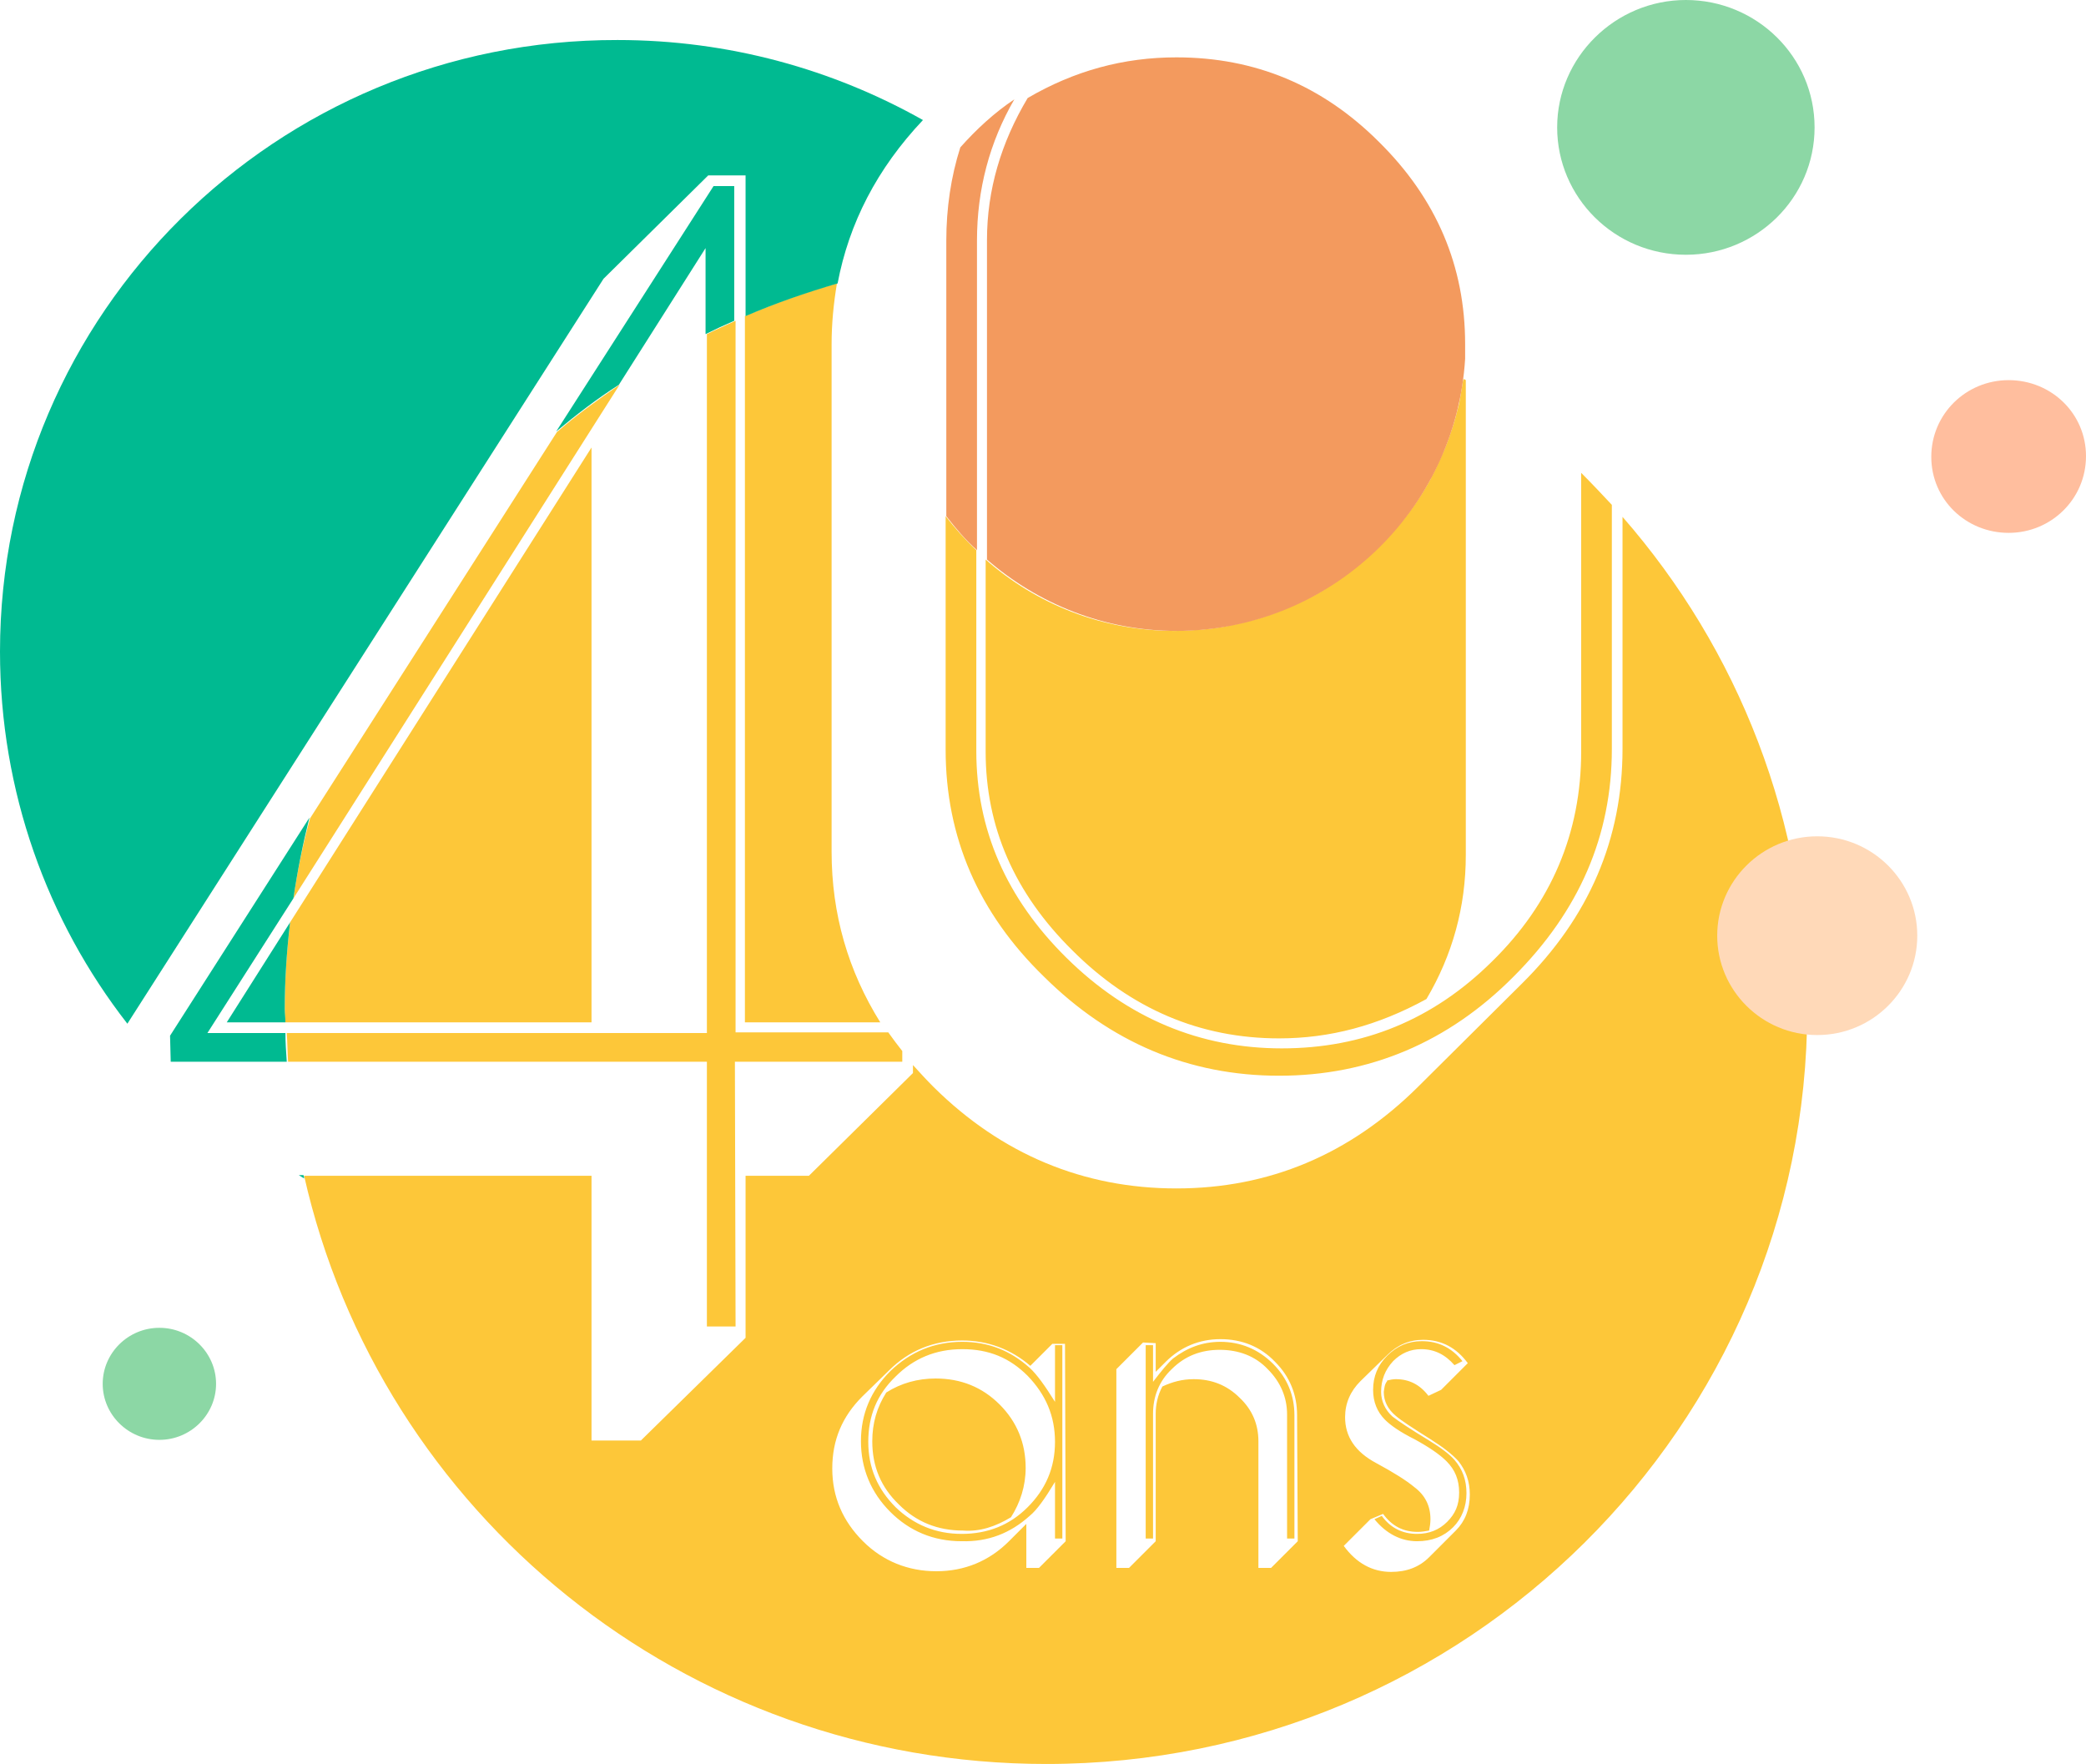
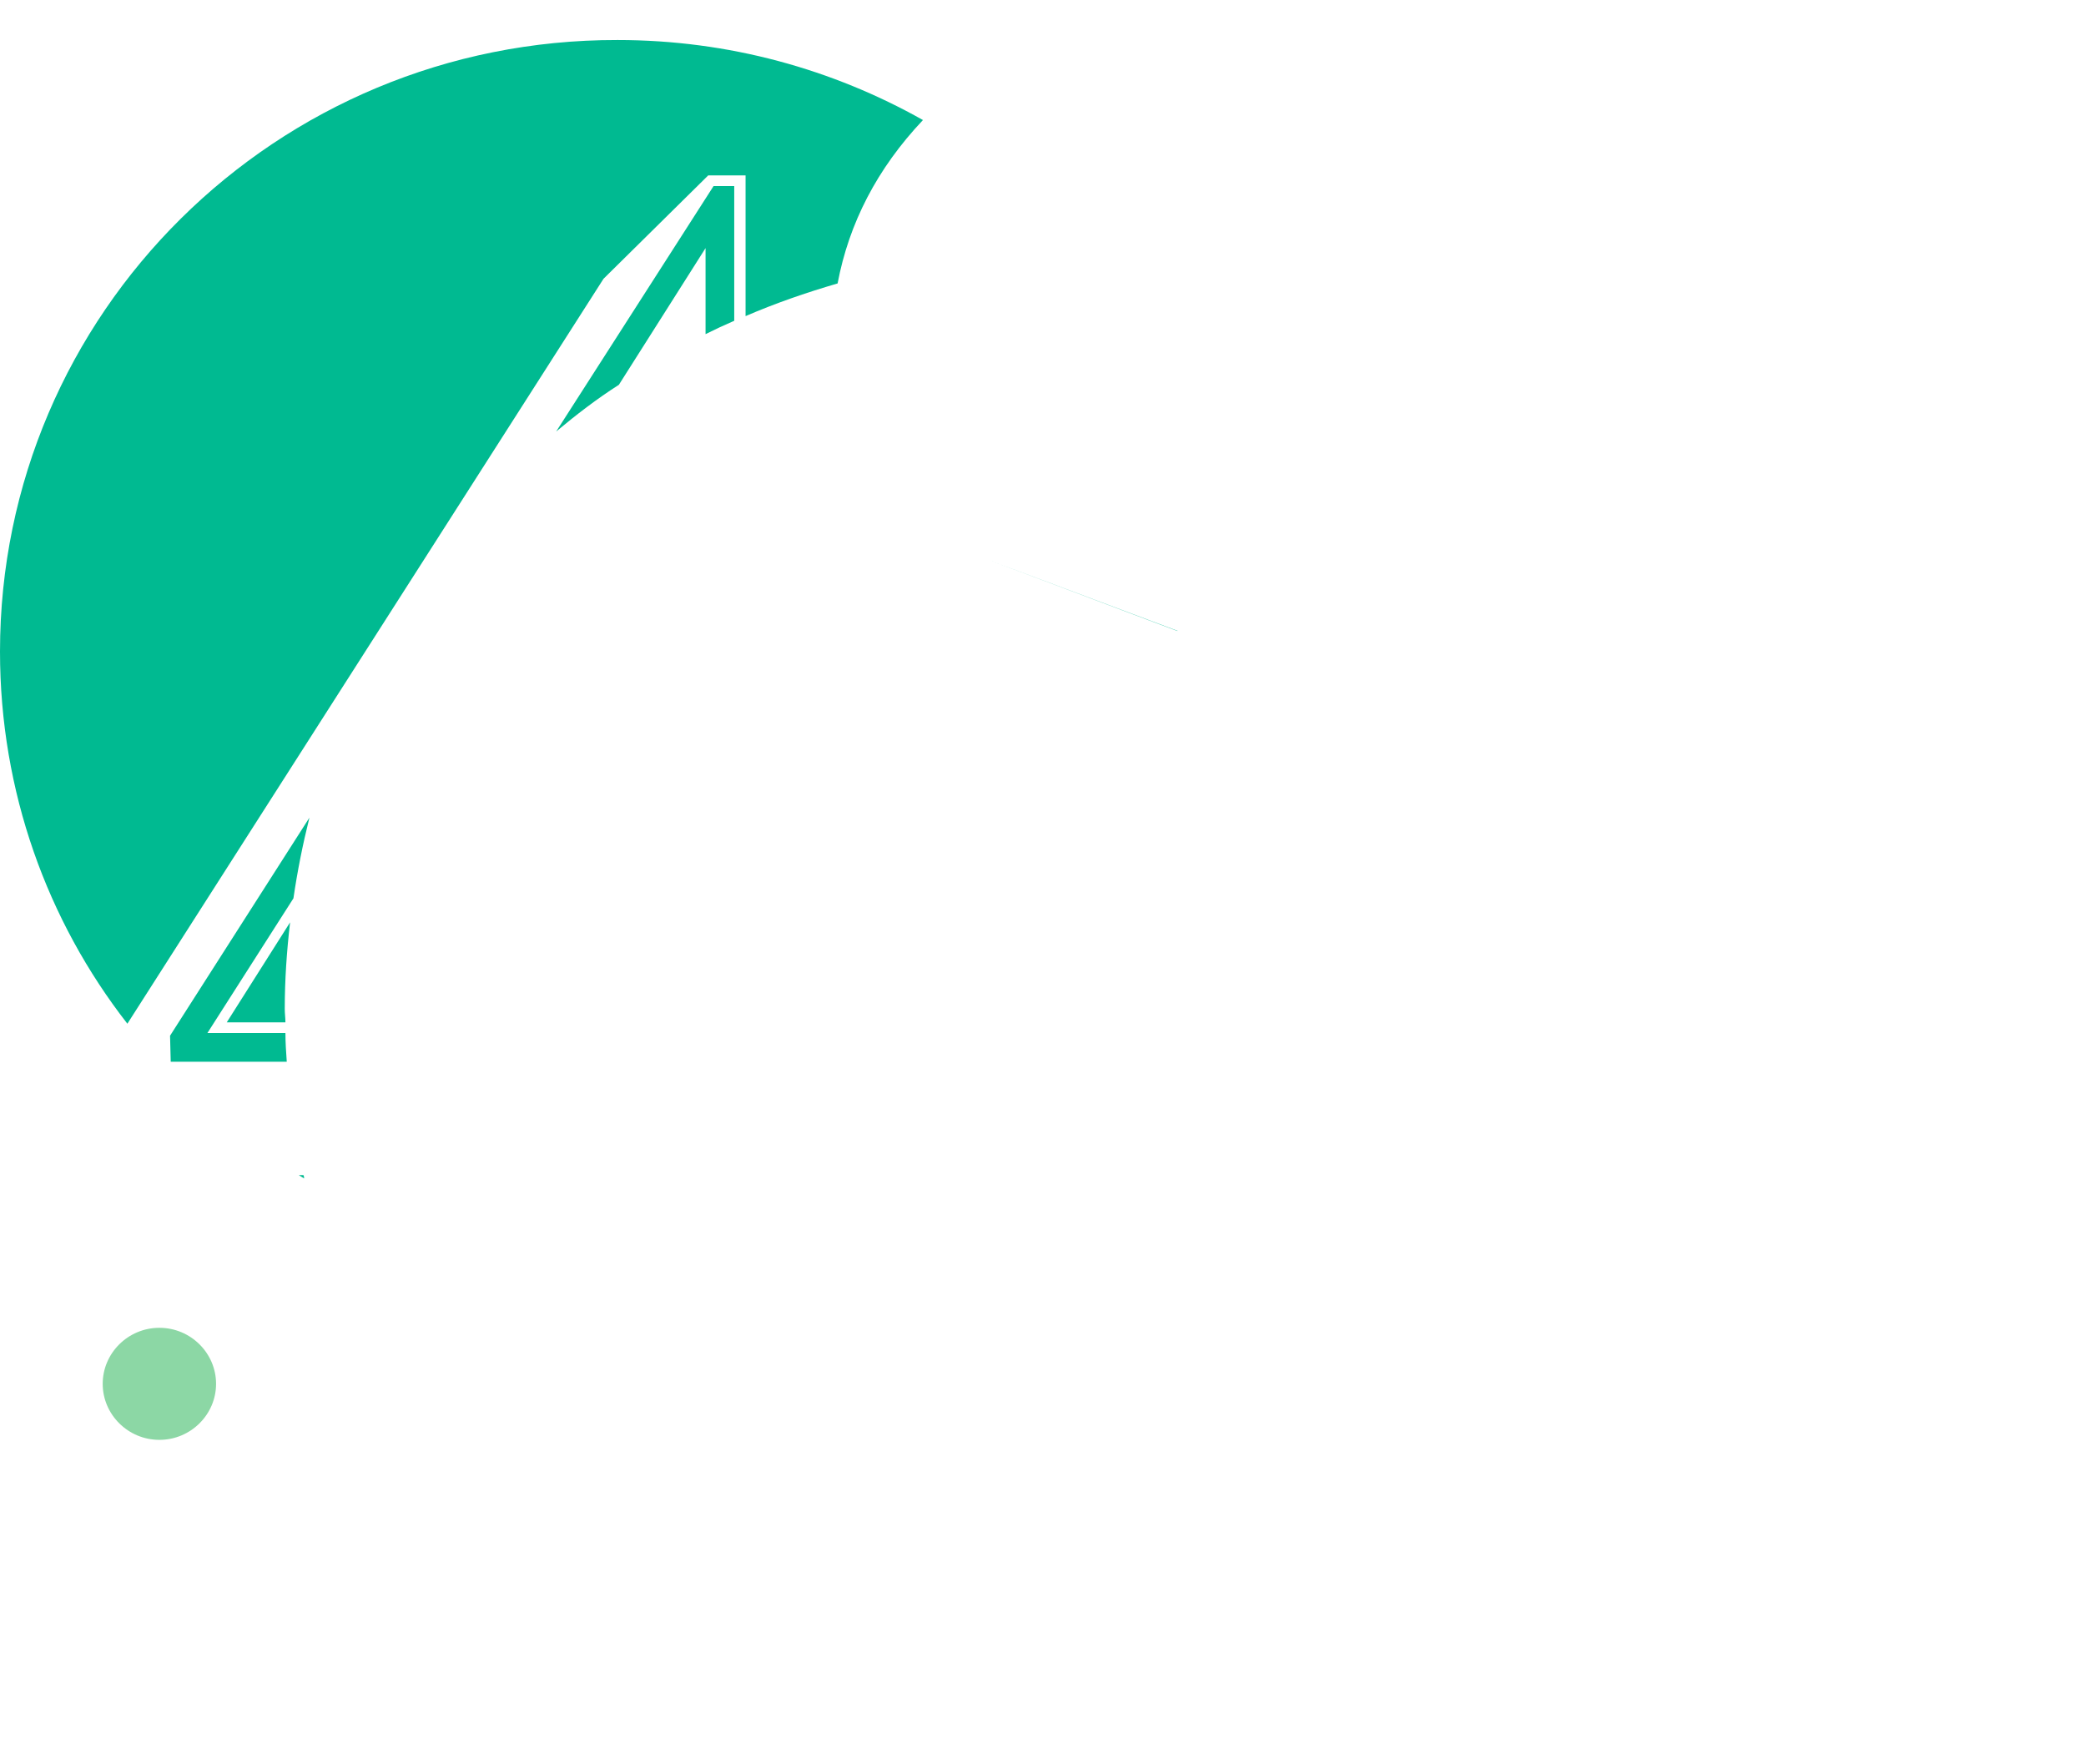
<svg xmlns="http://www.w3.org/2000/svg" version="1.1" id="Layer_1" x="0px" y="0px" viewBox="0 0 312.8 264.5" style="enable-background:new 0 0 312.8 264.5;" xml:space="preserve">
  <style type="text/css">
	.st0{fill:#FDC739;}
	.st1{fill:#00BA91;}
	.st2{fill:#8CD7A5;}
	.st3{fill:#FFBE9E;}
	.st4{fill:#FFD9B8;}
	.st5{fill:#F39A5E;}
</style>
  <g>
-     <path class="st0" d="M88.7,67.1l-45.2,71.2c-0.5,4.3-0.8,8.6-0.8,13c0,0.7,0,1.3,0.1,2h45.9L88.7,67.1L88.7,67.1z M44,134.7   l48.9-77c-3.2,2.2-6.4,4.5-9.4,7.1l-37,57.9C45.4,126.6,44.6,130.6,44,134.7 M124.7,127.7V51.6c0-3.1,0.3-6.1,0.8-9.1   c-4.7,1.3-9.3,3-13.8,4.9v105.9h20.3C127.2,145.6,124.7,137.1,124.7,127.7 M110.2,159.2h25.1v-1.6c-0.7-0.9-1.4-1.8-2.1-2.8h-22.9   V48.1c-1.5,0.7-2.9,1.3-4.3,2v104.8h-63c0.1,1.4,0.1,2.9,0.2,4.3h62.8v39.7h4.3L110.2,159.2L110.2,159.2z M213.9,149.8   c3.9-6.6,5.9-13.8,5.9-21.6V57c-0.1-0.1-0.2-0.1-0.3-0.2c0,0.1,0,0.2-0.1,0.2c-0.2,1.2-0.4,2.4-0.6,3.5c0,0.1-0.1,0.3-0.1,0.4   c-0.3,1.2-0.6,2.3-1,3.5c0,0.1-0.1,0.2-0.1,0.3c-0.4,1.2-0.8,2.3-1.3,3.4c0,0.1-0.1,0.1-0.1,0.2c-0.5,1.1-1,2.3-1.6,3.3   c0,0,0,0,0,0.1c-1.2,2.2-2.6,4.3-4.2,6.3c0,0-0.1,0.1-0.1,0.1c-0.8,0.9-1.5,1.8-2.4,2.7c-0.1,0.1-0.1,0.2-0.2,0.2   c-0.8,0.8-1.6,1.7-2.5,2.4c-0.1,0.1-0.2,0.2-0.3,0.3c-0.9,0.8-1.8,1.5-2.7,2.2c-0.1,0.1-0.2,0.2-0.4,0.3c-0.9,0.7-1.8,1.3-2.8,1.9   c-0.1,0.1-0.3,0.2-0.4,0.3c-1,0.6-1.9,1.1-3,1.6c-0.2,0.1-0.3,0.2-0.5,0.2c-1,0.5-2.1,0.9-3.1,1.4l-0.5,0.2   c-1.1,0.4-2.2,0.8-3.3,1.1c-0.1,0-0.3,0.1-0.4,0.1c-1.1,0.3-2.3,0.6-3.5,0.8c-0.1,0-0.2,0-0.3,0.1c-1.2,0.2-2.4,0.4-3.7,0.5   c-0.1,0-0.2,0-0.2,0c-1.3,0.1-2.6,0.2-3.9,0.2l0,0c-10.9,0-20.8-4-28.4-10.7v28.8c0,11.3,4.3,21.2,13,29.8   c8.8,8.8,19.2,13.2,31,13.2C199.4,155.7,206.6,153.8,213.9,149.8 M227,146.4c9.8-9.8,14.7-21.1,14.7-34.1V75.7   c-1.5-1.6-3-3.2-4.6-4.8v41.8c0,12.2-4.5,22.8-13.4,31.5c-8.8,8.7-19.3,13-31.5,13s-23.1-4.5-32.3-13.6c-9-8.9-13.5-19.2-13.5-31   V82.5c-1.7-1.6-3.2-3.3-4.6-5.1v35c0,13.1,4.9,24.5,14.8,34.1c9.9,9.8,21.7,14.8,35.2,14.8S217.2,156.3,227,146.4 M151.6,227.5   c1.4-2.2,2.2-4.7,2.2-7.4c0-3.7-1.3-6.9-3.9-9.5c-2.6-2.6-5.8-3.9-9.6-3.9c-2.7,0-5.2,0.7-7.4,2.1c-1.4,2.2-2.1,4.6-2.1,7.3   c0,3.8,1.3,6.9,4,9.5c2.6,2.6,5.8,3.9,9.6,3.9C146.9,229.7,149.3,228.9,151.6,227.5 M158.2,216.2c0,3.9-1.4,7.1-4.1,9.8   c-2.7,2.7-6,4-9.9,4s-7.2-1.4-9.9-4c-2.7-2.7-4.1-5.9-4.1-9.8s1.3-7.1,4.1-9.8c2.7-2.7,6-4.1,10-4.1s7.1,1.3,9.8,4   C156.8,209.1,158.2,212.3,158.2,216.2 M154.4,227.3c1.1-0.9,2.3-2.6,3.8-5.1v8.5h1.1v-29h-1.1v8.5c-1.5-2.4-2.7-4.1-3.8-5.1   c-2.9-2.6-6.2-3.9-10.1-3.9c-4.2,0-7.8,1.5-10.8,4.4c-2.9,2.9-4.4,6.4-4.4,10.5s1.5,7.7,4.4,10.6c2.9,2.9,6.5,4.4,10.7,4.4   C148.2,231.2,151.5,229.9,154.4,227.3 M190.1,205.3c1.9,1.9,2.9,4.2,2.9,6.8v18.6h1.1v-18.5c0-3-1.1-5.6-3.2-7.7   c-2.2-2.2-4.9-3.3-7.9-3.3c-2.7,0-5,0.9-7.1,2.5c-0.7,0.6-1.7,1.8-3,3.5v-5.5l-1.1,0v29h1.1V212c0-2.6,0.9-4.9,2.8-6.7   c2-2,4.4-2.9,7.2-2.9S188.2,203.3,190.1,205.3 M214.3,216c-2.8-1.7-4.6-2.9-5.5-3.6c-1.1-1-1.7-2.3-1.7-3.7c0-1.8,0.6-3.3,1.8-4.6   c1.2-1.2,2.6-1.8,4.2-1.8c2,0,3.6,0.8,5,2.4l1.2-0.6c-1.6-2-3.6-3-6.1-3c-2,0-3.7,0.7-5.2,2.2c-1.4,1.4-2.1,3.1-2.1,5.1   c0,1.8,0.6,3.3,1.8,4.5c0.8,0.8,2.2,1.8,4.4,2.9c2.2,1.2,3.8,2.3,4.8,3.3c1.3,1.3,1.9,2.8,1.9,4.7s-0.6,3.2-1.8,4.4   c-1.2,1.2-2.7,1.8-4.5,1.8c-2.2,0-4-0.9-5.3-2.7l-1.1,0.5c1.8,2.2,4,3.3,6.4,3.3c2.2,0,4-0.7,5.4-2.1c1.3-1.3,2-3.1,2-5.1   c0-2-0.6-3.6-1.8-5C217.4,218.1,216.1,217.1,214.3,216 M207.5,208.7c0,1.4,0.6,2.6,1.8,3.6c0.8,0.7,2.5,1.8,5.2,3.5   c1.9,1.2,3.3,2.3,4.2,3.3c1.1,1.4,1.7,3,1.7,5c0,2.2-0.7,4-2.1,5.4l-4,4c-1.5,1.5-3.4,2.2-5.7,2.2c-2.8,0-5.2-1.3-7.1-3.9l4-4   l1.9-0.8c1.3,1.8,3,2.7,5.2,2.7c0.6,0,1.1-0.1,1.7-0.2c0.1-0.5,0.2-1.1,0.2-1.7c0-2-0.8-3.6-2.4-4.8c-1.2-1-3.1-2.2-5.7-3.6   c-3.2-1.7-4.7-4-4.7-6.9c0-2.1,0.8-3.9,2.3-5.4l4-3.9c1.5-1.5,3.3-2.3,5.4-2.3c2.8,0,5,1.2,6.7,3.5l-4,4l-1.9,0.9   c-1.3-1.7-2.9-2.5-4.9-2.5c-0.4,0-0.9,0.1-1.3,0.2l0,0.1C207.6,207.6,207.6,208.1,207.5,208.7 M194.6,231.1l-4,4h-1.9v-19   c0-2.5-0.9-4.7-2.8-6.5c-1.9-1.9-4.2-2.8-6.9-2.8c-1.7,0-3.2,0.4-4.7,1.1c-0.7,1.3-1,2.7-1,4.1v19.1l-4,4h-1.9v-29.8l4-4l1.9,0.1   v4.3l1.5-1.5c2.2-2.2,5-3.4,8.2-3.4s6,1.1,8.2,3.4c2.2,2.2,3.3,4.9,3.3,8L194.6,231.1L194.6,231.1z M159.8,231.1l-4,4h-1.9v-6.6   l-2.6,2.6c-3,3-6.7,4.5-10.9,4.5s-8-1.5-11-4.5c-3-3-4.6-6.6-4.6-10.9s1.5-7.8,4.5-10.8l4-3.9c3-3,6.7-4.5,11-4.5   c3.8,0,7.3,1.3,10.2,3.8l3.3-3.3h1.9L159.8,231.1L159.8,231.1z M243.3,77.5v34.8c0,13.5-5,25.2-15.1,35.2L212.6,163   c-10.2,10.1-22.3,15.2-36.2,15.2s-26.2-5.1-36.4-15.2c-1.1-1.1-2.1-2.2-3.1-3.3v1.2l-15.6,15.4h-9.5v24.3l-15.7,15.4h-7.4v-39.7   H45.6c11.4,50.5,56.9,88.2,111.3,88.2c63,0,114.1-50.7,114.1-113.1C271,123.1,260.6,97.3,243.3,77.5" />
    <path class="st1" d="M148.1,83.9l28.4,10.7c0,0,0,0,0.1,0 M107,27.9L83.4,64.7c3-2.5,6.1-4.9,9.4-7l13-20.5v12.9   c1.4-0.7,2.9-1.4,4.3-2V27.9L107,27.9L107,27.9z M45.5,176.2h-0.7c0.3,0.2,0.5,0.3,0.8,0.5C45.6,176.6,45.6,176.4,45.5,176.2    M42.8,153.3c0-0.7-0.1-1.3-0.1-2c0-4.4,0.3-8.7,0.8-13l-9.5,15H42.8z M46.4,122.6l-20.9,32.7l0.1,3.9H43c-0.1-1.4-0.2-2.9-0.2-4.3   H31.1L44,134.7C44.6,130.6,45.4,126.6,46.4,122.6 M125.6,42.5c1.7-9,5.9-17.2,12.8-24.5c-13.5-7.6-29.1-12-45.8-12   C41.4,5.9,0,47,0,97.7c0,21,7.1,40.4,19.1,55.8L90.5,41.8l15.7-15.5h5.6v21.1C116.2,45.5,120.8,43.9,125.6,42.5" />
    <path class="st2" d="M23.9,215.9c4.7,0,8.5-3.8,8.5-8.4s-3.8-8.4-8.5-8.4s-8.5,3.8-8.5,8.4S19.2,215.9,23.9,215.9" />
-     <path class="st3" d="M301.2,79.9c6.4,0,11.6-5.1,11.6-11.5S307.6,57,301.2,57s-11.6,5.1-11.6,11.5S294.8,79.9,301.2,79.9" />
-     <path class="st4" d="M272.5,155.2c8.3,0,15-6.7,15-14.9s-6.7-14.9-15-14.9s-15,6.7-15,14.9S264.2,155.2,272.5,155.2" />
-     <path class="st2" d="M252.8,38.2c10.6,0,19.3-8.5,19.3-19.1S263.4,0,252.8,0s-19.3,8.6-19.3,19.1S242.1,38.2,252.8,38.2" />
-     <path class="st5" d="M154.1,14.7c-4,6.7-6.1,13.8-6.1,21.3v47.9c7.6,6.6,17.5,10.7,28.4,10.7c23,0,41.9-18,43.3-40.8v-2.2   c0-11.7-4.3-21.8-12.9-30.3c-8.5-8.5-18.6-12.7-30.4-12.7C168.5,8.6,161.1,10.6,154.1,14.7 M144,22.1c-1.4,4.4-2.1,9.1-2.1,14v41.3   c1.4,1.8,2.9,3.6,4.6,5.1V36.1c0-7.7,1.9-14.8,5.6-21.2C149.1,16.9,146.4,19.4,144,22.1" />
  </g>
</svg>